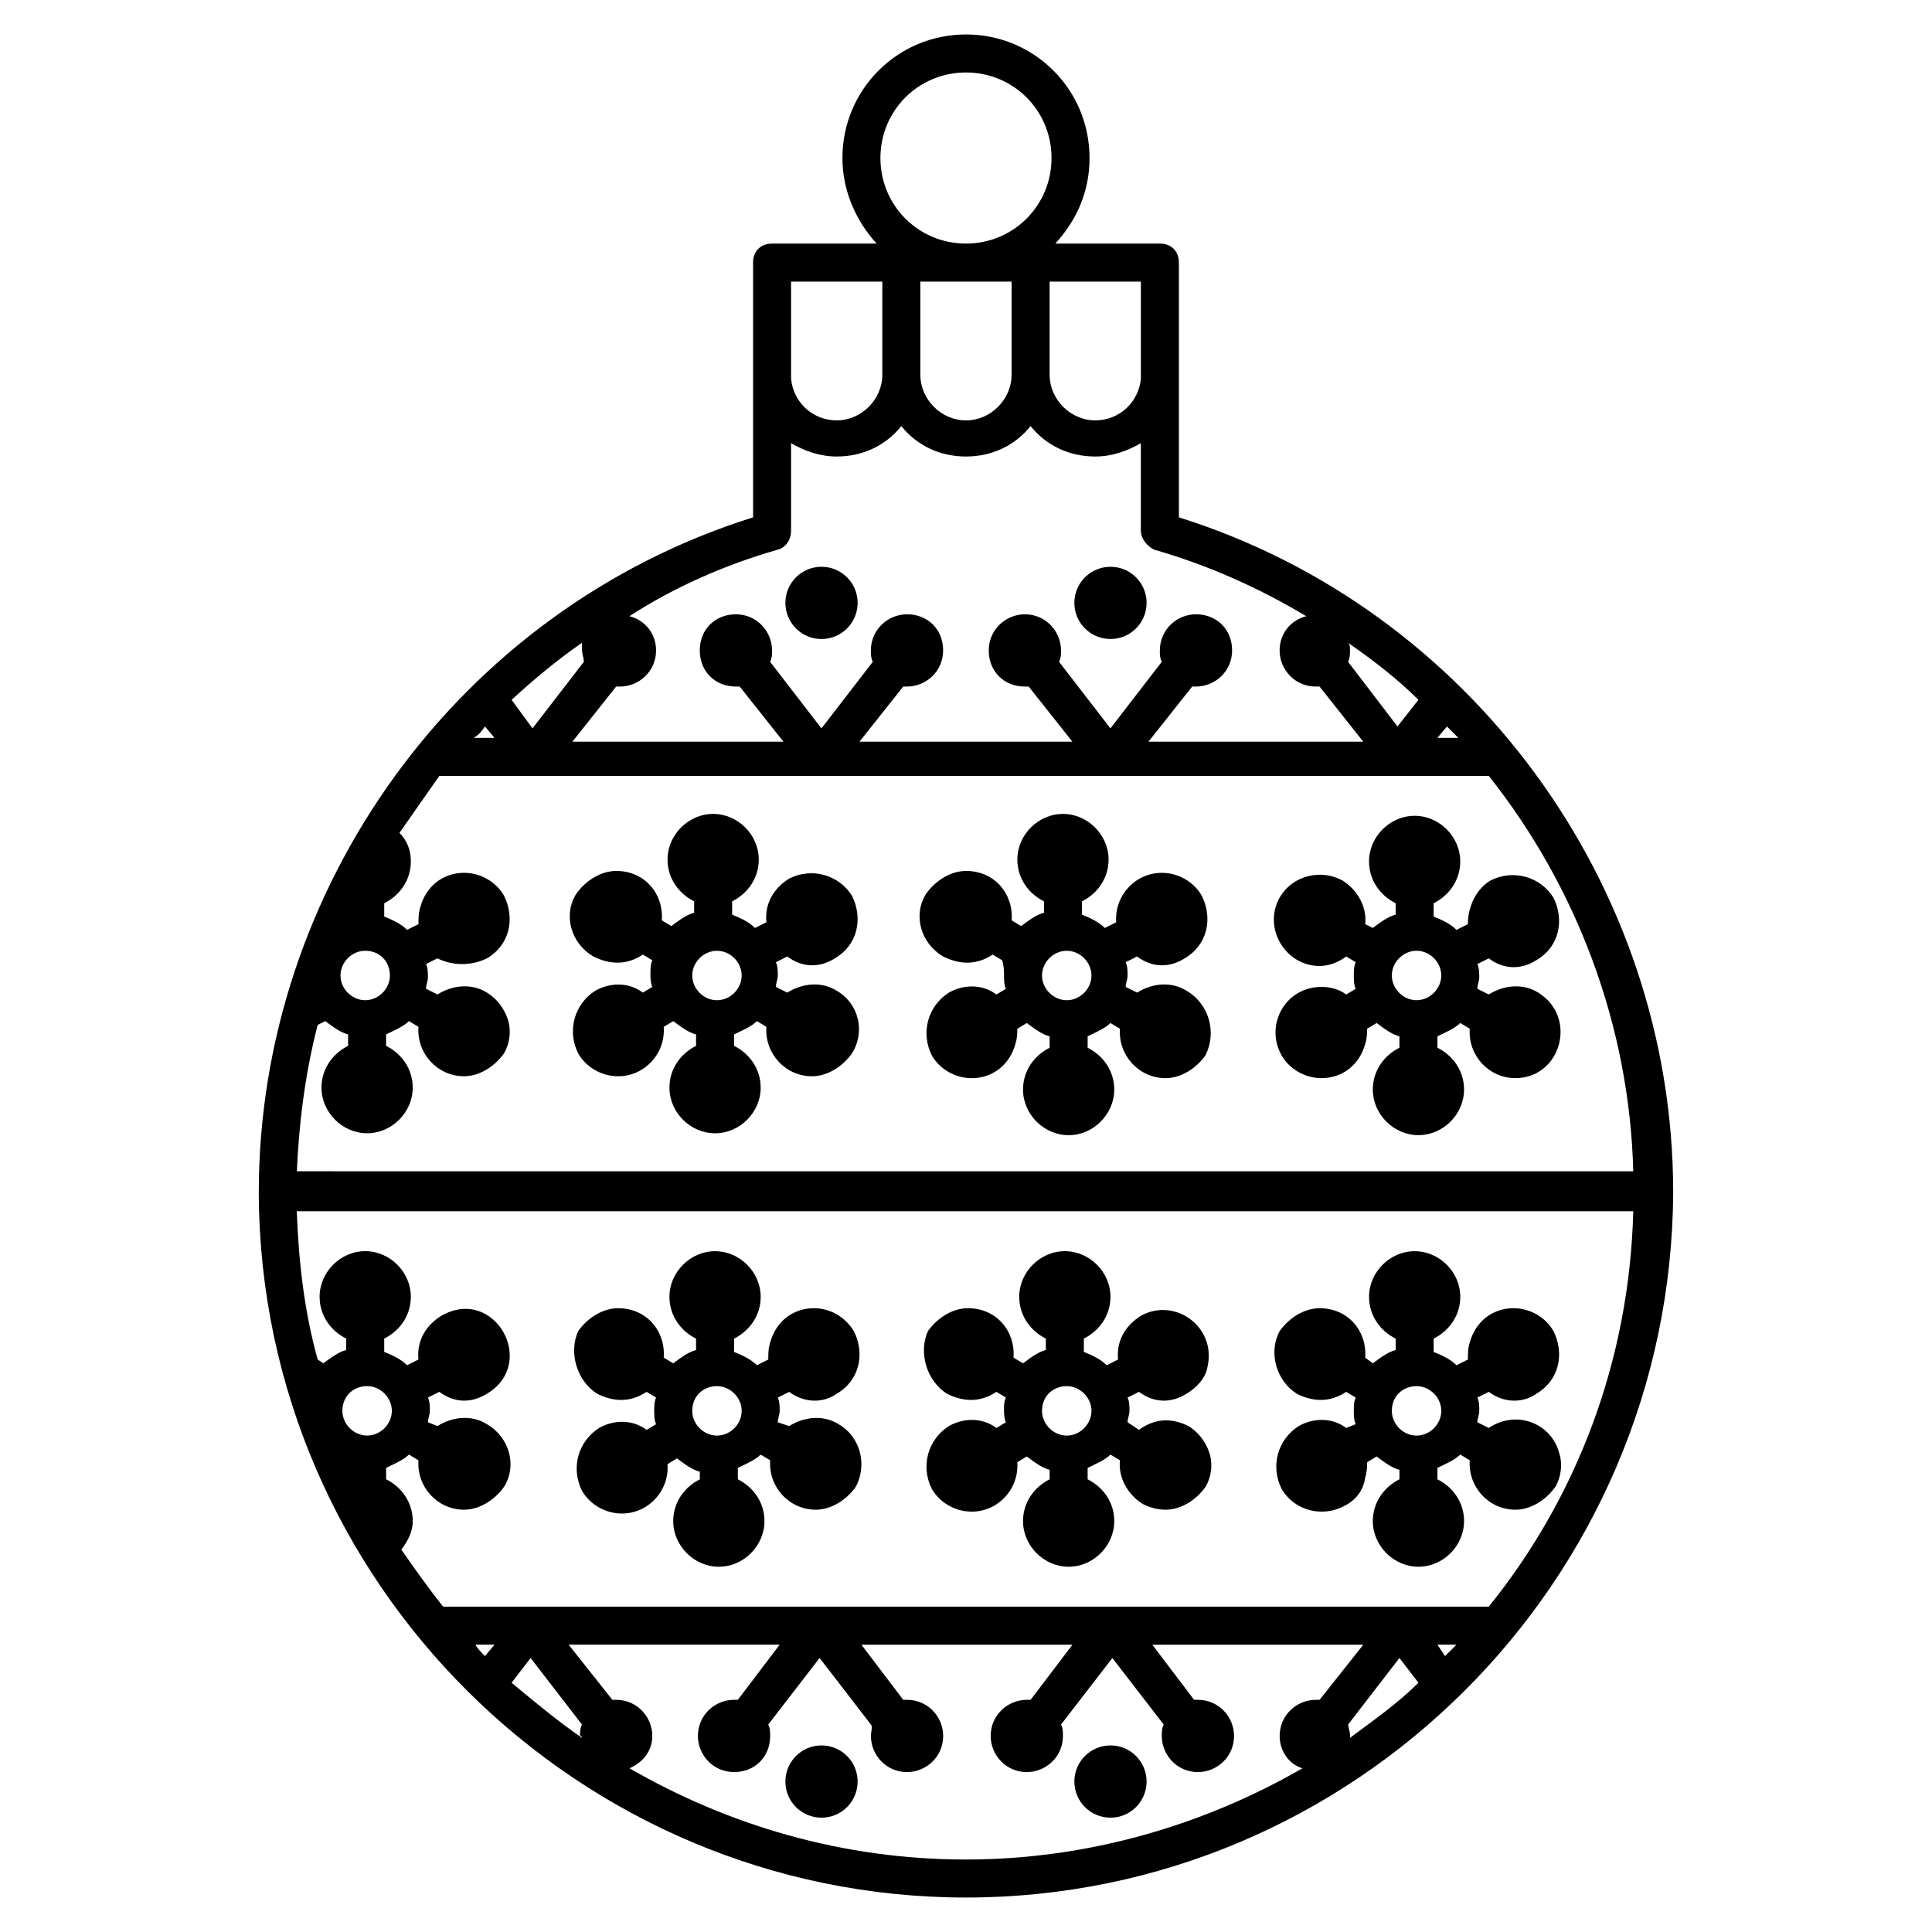
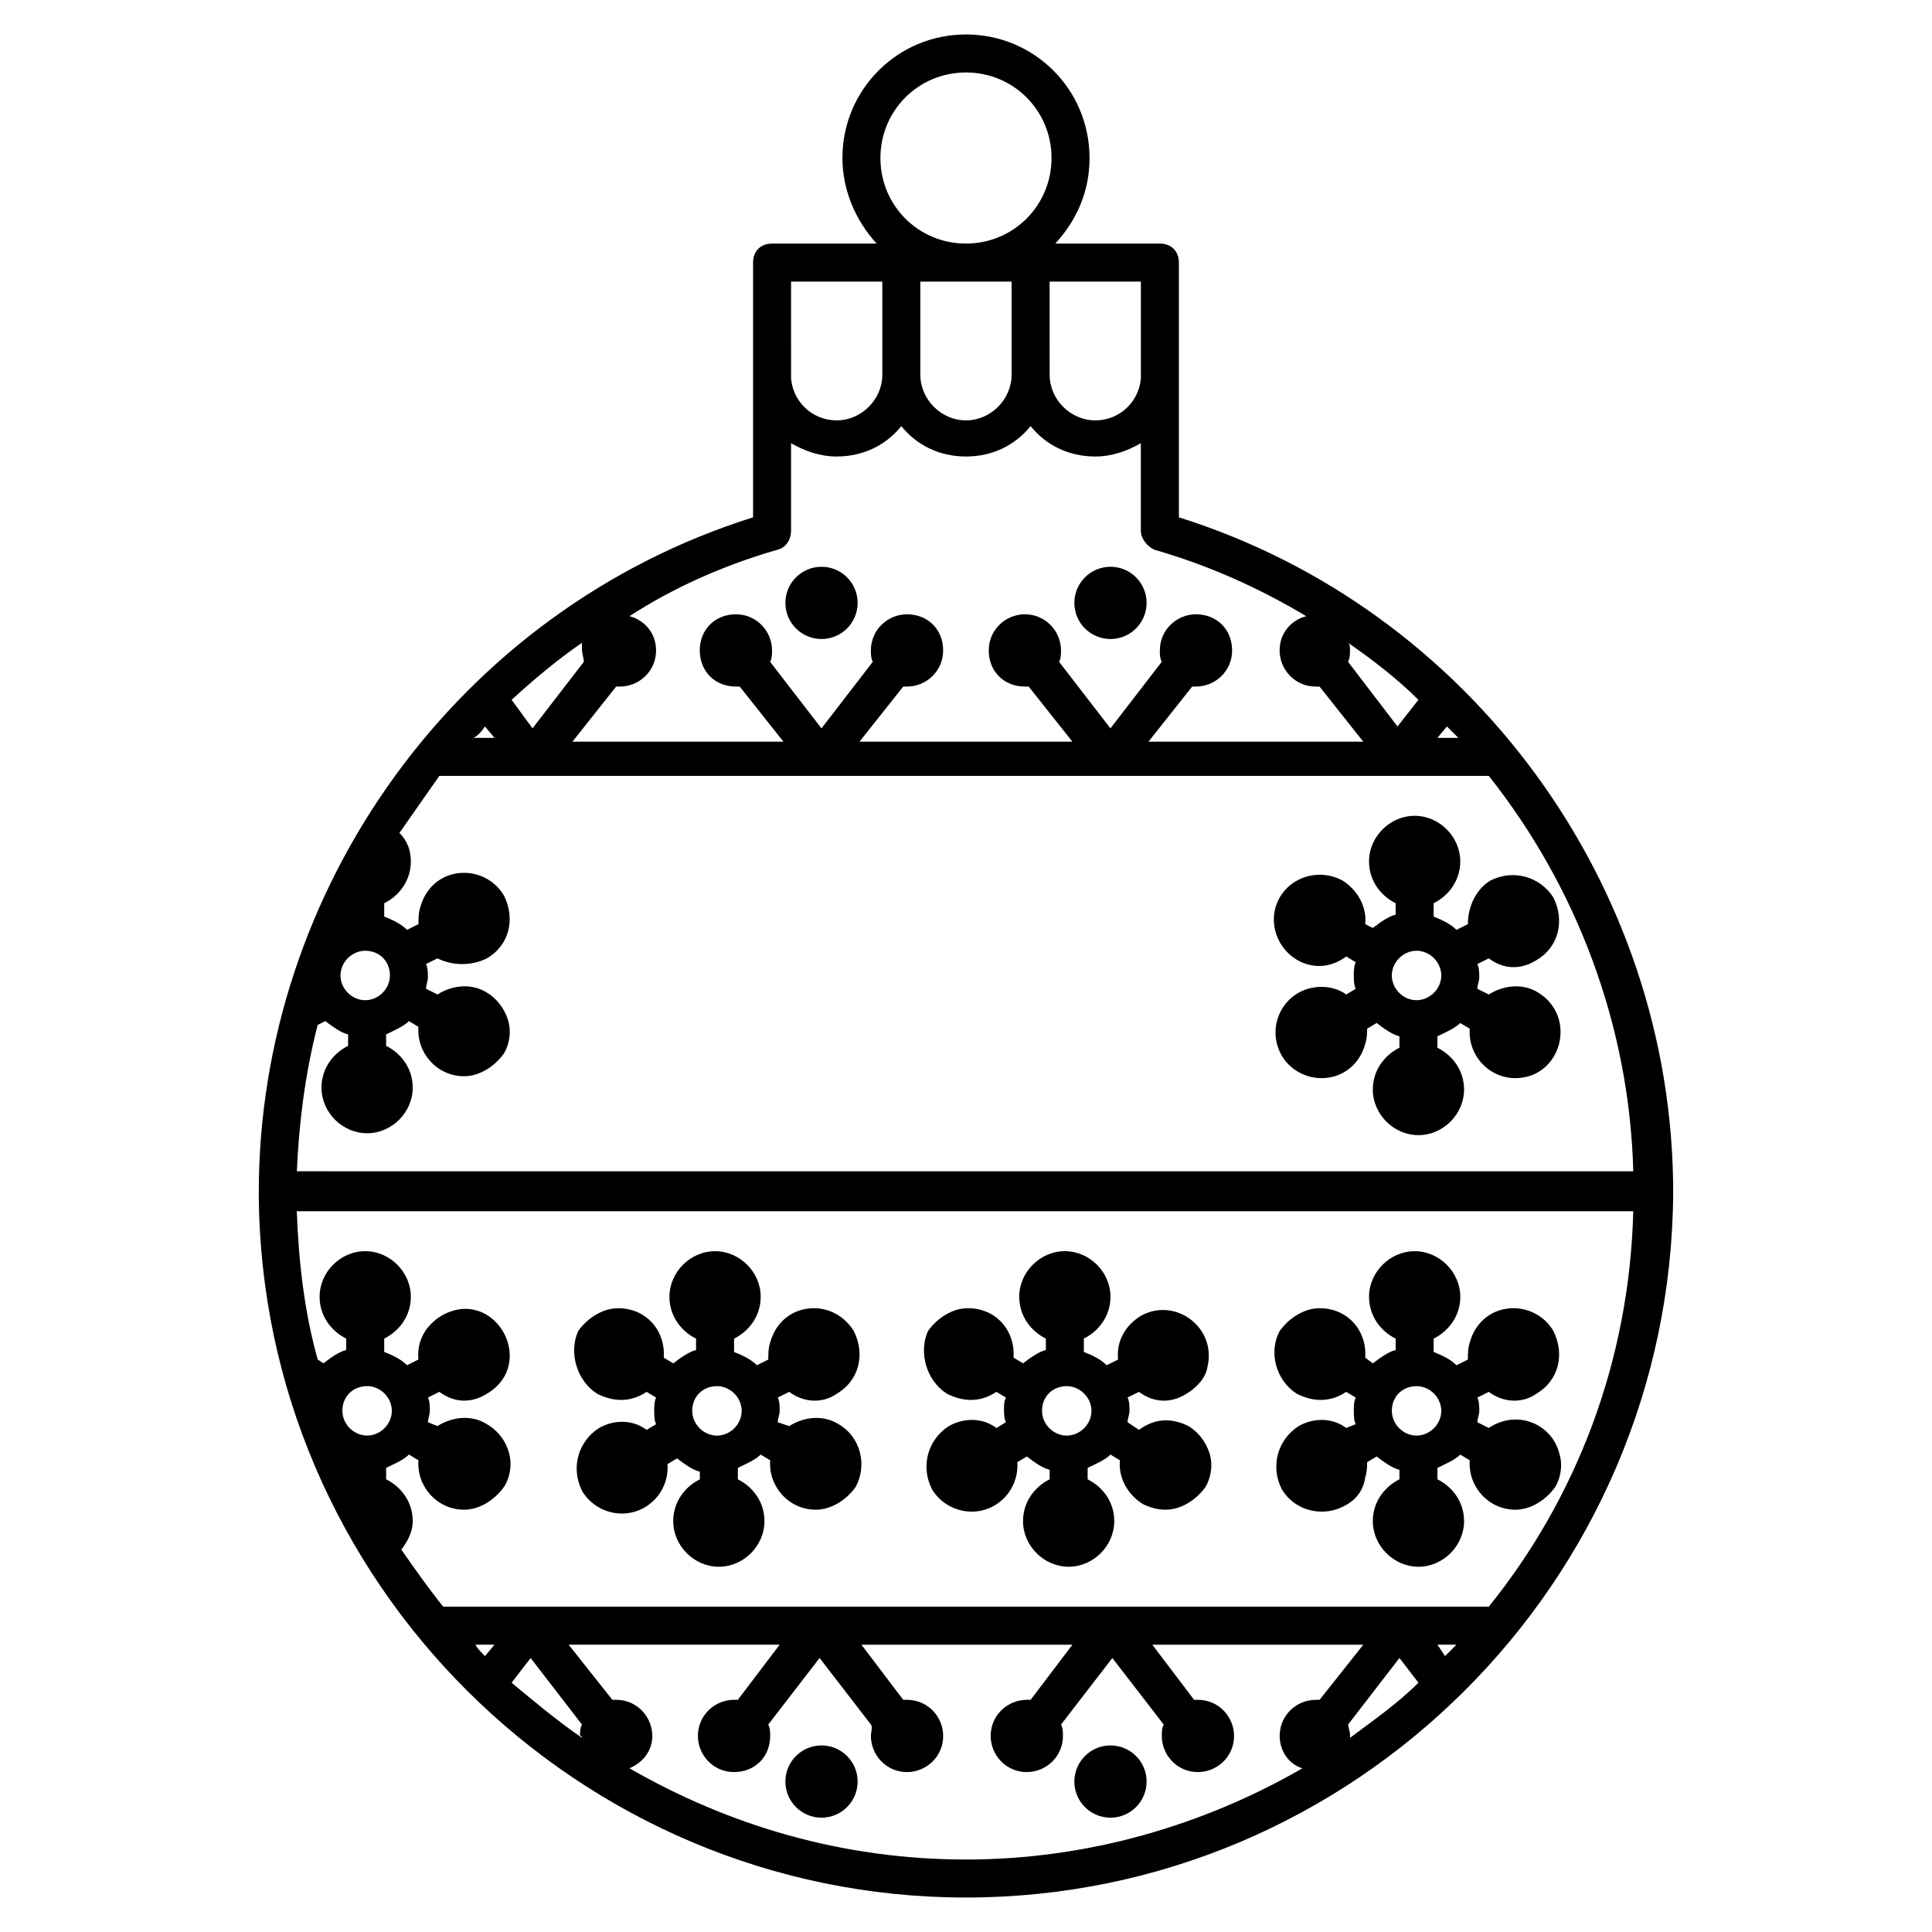
<svg xmlns="http://www.w3.org/2000/svg" fill="#000000" width="800px" height="800px" version="1.1" viewBox="144 144 512 512">
  <g>
    <path d="m371.28 303.77c0 5.289-4.285 9.574-9.57 9.574-5.289 0-9.574-4.285-9.574-9.574 0-5.285 4.285-9.57 9.574-9.57 5.285 0 9.57 4.285 9.57 9.57" />
    <path d="m447.86 303.77c0 5.289-4.285 9.574-9.57 9.574-5.289 0-9.574-4.285-9.574-9.574 0-5.285 4.285-9.57 9.574-9.57 5.285 0 9.57 4.285 9.57 9.57" />
    <path d="m371.28 616.13c0 5.285-4.285 9.574-9.57 9.574-5.289 0-9.574-4.289-9.574-9.574 0-5.285 4.285-9.574 9.574-9.574 5.285 0 9.57 4.289 9.57 9.574" />
    <path d="m447.86 616.13c0 5.285-4.285 9.574-9.57 9.574-5.289 0-9.574-4.289-9.574-9.574 0-5.285 4.285-9.574 9.574-9.574 5.285 0 9.57 4.289 9.57 9.574" />
    <path d="m587.41 459.95v0c0-81.617-53.906-154.67-130.99-178.85v-67.512c0-3.023-2.016-5.039-5.039-5.039h-27.711c5.543-6.047 9.07-13.602 9.07-22.672 0.004-18.137-14.605-32.746-32.742-32.746s-32.746 14.609-32.746 32.746c0 8.566 3.527 16.625 9.07 22.672h-27.711c-3.023 0-5.039 2.016-5.039 5.039v67.512c-78.594 24.688-130.99 98.746-130.99 178.85v0.504c0.504 102.78 84.641 186.41 187.42 186.41s186.91-83.629 187.41-186.91zm-48.867 109.83h-277.1c-4.031-5.039-7.559-10.078-11.082-15.113 1.512-2.016 3.023-4.535 3.023-7.559 0-5.039-3.023-9.07-7.055-11.082v-3.023c2.016-1.008 4.535-2.016 6.047-3.527l2.519 1.512c-0.504 7.055 5.039 13.098 12.09 13.098 4.031 0 8.062-2.519 10.578-6.047 3.527-5.543 1.512-13.098-4.535-16.625-4.031-2.519-9.07-2.016-13.098 0.504l-2.516-1.004c0-1.008 0.504-2.016 0.504-3.023s0-2.519-0.504-3.527l3.023-1.512c4.031 3.023 8.566 3.023 12.594 0.504 13.602-8.062 2.016-28.719-12.09-20.656-4.031 2.519-6.551 6.551-6.047 11.586l-3.023 1.512c-1.512-1.512-3.527-2.519-6.047-3.527v-3.527c4.031-2.016 7.055-6.047 7.055-11.082 0-6.551-5.543-12.09-12.09-12.09-6.551 0-12.09 5.543-12.09 12.09 0 5.039 3.023 9.07 7.055 11.082v3.023c-2.016 0.504-4.031 2.016-6.047 3.527l-1.512-1.008c-3.527-12.594-5.039-25.695-5.543-39.297h354.18c-1.012 39.801-15.117 76.078-38.293 104.79zm-11.59 13.102-2.016-3.023h5.039c-1.008 1.008-2.016 2.016-3.023 3.023zm-25.691 18.137 13.602-17.633 5.039 6.551c-5.543 5.543-12.09 10.078-18.137 14.609v-1.008c0-0.504-0.504-2.016-0.504-2.519zm-203.04 3.527c-6.551-4.535-12.594-9.574-18.641-14.609l5.039-6.551 13.602 17.633c-0.504 1.008-0.504 2.016-0.504 3.023 0.504 0 0.504 0.504 0.504 0.504zm-25.695-21.664c-1.008-1.008-2.016-2.016-2.519-3.023h5.039zm-25.191-180.37c0 3.527-3.023 6.551-6.551 6.551-3.527 0-6.551-3.023-6.551-6.551s3.023-6.551 6.551-6.551c4.031 0.004 6.551 3.027 6.551 6.551zm-6.047 108.82c3.527 0 6.551 3.023 6.551 6.551s-3.023 6.551-6.551 6.551-6.551-3.023-6.551-6.551c0.004-4.031 3.027-6.551 6.551-6.551zm-18.641-56.426c0.504-12.09 2.016-25.695 5.543-39.297l2.016-1.008c2.016 1.512 4.031 3.023 6.047 3.527v3.023c-4.031 2.016-7.055 6.047-7.055 11.082 0 6.551 5.543 12.09 12.09 12.09 6.551 0 12.09-5.543 12.09-12.09 0-5.039-3.023-9.07-7.055-11.082v-3.023c2.016-1.008 4.535-2.016 6.047-3.527l2.519 1.512c-0.504 7.055 5.039 13.098 12.09 13.098 4.031 0 8.062-2.519 10.578-6.047 1.512-2.519 2.016-6.047 1.008-9.07-1.008-3.023-3.023-5.543-5.543-7.055-4.031-2.519-9.07-2.016-13.098 0.504l-3.023-1.512c0-1.008 0.504-2.016 0.504-3.023s0-2.519-0.504-3.527l3.023-1.512c4.035 2.023 9.074 2.023 13.105 0.008 6.047-3.527 7.559-10.578 4.535-16.625-2.016-3.527-6.047-6.047-10.578-6.047-5.543 0-10.078 3.527-11.586 9.07-0.504 1.512-0.504 3.023-0.504 4.535l-3.023 1.512c-1.512-1.512-3.527-2.519-6.047-3.527v-3.527c4.031-2.016 7.055-6.047 7.055-11.082 0-3.023-1.008-5.543-3.023-7.559 3.527-5.039 7.055-10.078 10.578-15.113h278.11c23.176 29.223 37.281 66 38.289 104.79l-354.18-0.004zm49.879-118.39 2.519 3.023h-5.543c1.008-0.504 2.016-1.512 3.023-3.023zm26.199-17.129-13.602 17.633-5.543-7.559c6.047-5.543 12.09-10.578 18.641-15.113v1.512c0 1.512 0.504 2.519 0.504 3.527zm202.53-5.039c6.551 4.535 13.098 9.574 18.641 15.113l-5.543 7.055-13.098-17.129c0.504-1.008 0.504-2.016 0.504-3.023 0-1.008 0-1.512-0.504-2.016zm26.195 22.168c1.008 1.008 2.016 2.016 3.023 3.023h-5.543zm-173.81-117.89h24.184v24.688c0 6.551-5.543 12.09-12.09 12.09-6.551 0-11.586-5.039-12.09-11.082zm34.258 0h24.184v24.688c0 6.551-5.543 12.09-12.09 12.09-6.551 0-12.09-5.543-12.09-12.09zm34.262 0h24.184v25.695c-0.504 6.047-5.543 11.082-12.09 11.082-6.551 0-12.09-5.543-12.09-12.09zm-44.84-32.75c0-12.594 10.074-22.672 22.672-22.672 12.594 0 22.672 10.078 22.672 22.672s-10.078 22.672-22.672 22.672c-12.598 0-22.672-10.074-22.672-22.672zm-27.207 103.79c2.016-0.504 3.527-2.519 3.527-5.039v-23.176c3.527 2.016 7.559 3.527 12.09 3.527 7.055 0 13.098-3.023 17.129-8.062 4.031 5.039 10.078 8.062 17.129 8.062 7.055 0 13.098-3.023 17.129-8.062 4.031 5.039 10.078 8.062 17.129 8.062 4.535 0 8.566-1.512 12.09-3.527v23.176c0 2.016 1.512 4.031 3.527 5.039 14.105 4.031 27.711 10.078 40.305 17.633-4.031 1.008-7.055 4.535-7.055 9.07 0 5.039 4.031 9.574 9.574 9.574h1.008l11.586 14.609h-56.926l11.586-14.609h1.008c5.039 0 9.574-4.031 9.574-9.574 0-5.543-4.031-9.574-9.574-9.574-5.039 0-9.574 4.031-9.574 9.574 0 1.008 0 2.016 0.504 3.023l-13.602 17.633-13.602-17.633c0.504-1.008 0.504-2.016 0.504-3.023 0-5.039-4.031-9.574-9.574-9.574-5.039 0-9.574 4.031-9.574 9.574 0 5.543 4.031 9.574 9.574 9.574h1.008l11.586 14.609h-56.422l11.586-14.609h1.008c5.039 0 9.574-4.031 9.574-9.574 0-5.543-4.031-9.574-9.574-9.574-5.039 0-9.574 4.031-9.574 9.574 0 1.008 0 2.016 0.504 3.023l-13.602 17.633-13.602-17.633c0.504-1.008 0.504-2.016 0.504-3.023 0-5.039-4.031-9.574-9.574-9.574-5.543 0-9.574 4.031-9.574 9.574 0 5.543 4.031 9.574 9.574 9.574h1.008l11.586 14.609h-55.918l11.586-14.609h1.008c5.039 0 9.574-4.031 9.574-9.574 0-4.535-3.023-8.062-7.055-9.07 11.586-7.555 25.191-13.602 39.297-17.633zm-39.297 322.94c3.527-1.512 6.047-4.535 6.047-8.566 0-5.039-4.031-9.574-9.574-9.574h-1.008l-11.586-14.609h55.922l-11.082 14.609h-1.008c-5.039 0-9.574 4.031-9.574 9.574 0 5.039 4.031 9.574 9.574 9.574 5.543 0 9.574-4.031 9.574-9.574 0-1.008 0-2.016-0.504-3.023l13.602-17.633 13.602 17.633c0.504 0.508 0 2.019 0 3.027 0 5.039 4.031 9.574 9.574 9.574 5.039 0 9.574-4.031 9.574-9.574 0-5.039-4.031-9.574-9.574-9.574h-1.008l-11.082-14.609h55.922l-11.082 14.609h-1.008c-5.039 0-9.574 4.031-9.574 9.574 0 5.039 4.031 9.574 9.574 9.574 5.039 0 9.574-4.031 9.574-9.574 0-1.008 0-2.016-0.504-3.023l13.602-17.633 13.602 17.633c-0.504 1.008-0.504 2.016-0.504 3.023 0 5.039 4.031 9.574 9.574 9.574 5.039 0 9.574-4.031 9.574-9.574 0-5.039-4.031-9.574-9.574-9.574h-1.008l-11.082-14.609h55.922l-11.586 14.609h-1.008c-5.039 0-9.574 4.031-9.574 9.574 0 4.031 2.519 7.559 6.047 8.566-26.203 15.109-56.938 24.18-89.18 24.18-32.75 0-62.977-9.07-89.176-24.184z" />
-     <path d="m365.74 406.55c-4.031-2.519-9.07-2.016-13.098 0.504l-3.023-1.512c0-1.008 0.504-2.016 0.504-3.023s0-2.519-0.504-3.527l3.023-1.512c4.031 3.023 8.566 3.023 12.594 0.504 6.047-3.527 7.559-10.578 4.535-16.625-3.527-5.543-10.578-7.559-16.625-4.535-4.031 2.519-6.551 6.551-6.047 11.586l-3.023 1.512c-1.512-1.512-3.527-2.519-6.047-3.527v-3.527c4.031-2.016 7.055-6.047 7.055-11.082 0-6.551-5.543-12.09-12.09-12.09-6.551 0-12.09 5.543-12.09 12.09 0 5.039 3.023 9.07 7.055 11.082v3.023c-2.016 0.504-4.031 2.016-6.047 3.527l-2.519-1.512c0.504-7.055-4.535-13.098-12.09-13.098-4.031 0-8.062 2.519-10.578 6.047-3.527 5.543-1.512 13.098 4.535 16.625 4.031 2.016 8.566 2.519 13.098-0.504l2.519 1.512c-0.504 1.008-0.504 2.519-0.504 3.527 0 1.008 0 2.519 0.504 3.527l-2.519 1.512c-4.031-3.023-9.07-2.519-12.594-0.504-5.543 3.527-7.559 10.578-4.535 16.625 2.016 3.527 6.047 6.047 10.578 6.047 7.055 0 12.594-6.047 12.09-13.098l2.519-1.512c2.016 1.512 4.031 3.023 6.047 3.527v3.023c-4.031 2.016-7.055 6.047-7.055 11.082 0 6.551 5.543 12.09 12.09 12.09 6.551 0 12.09-5.543 12.09-12.09 0-5.039-3.023-9.07-7.055-11.082v-3.023c2.016-1.008 4.535-2.016 6.047-3.527l2.519 1.512c-0.504 7.055 5.039 13.098 12.09 13.098 4.031 0 8.062-2.519 10.578-6.047 3.531-5.539 2.019-13.098-4.027-16.625zm-31.738 2.519c-3.527 0-6.551-3.023-6.551-6.551s3.023-6.551 6.551-6.551 6.551 3.023 6.551 6.551-3.023 6.551-6.551 6.551z" />
-     <path d="m458.44 406.55c-4.031-2.519-9.07-2.016-13.098 0.504l-3.023-1.512c0-1.008 0.504-2.016 0.504-3.023s0-2.519-0.504-3.527l3.023-1.512c4.031 3.023 8.566 3.023 12.594 0.504 6.047-3.527 7.559-10.578 4.535-16.625-2.016-3.527-6.047-6.047-10.578-6.047-7.055 0-12.594 6.047-12.09 13.098l-3.023 1.512c-1.512-1.512-3.527-2.519-6.047-3.527v-3.527c4.031-2.016 7.055-6.047 7.055-11.082 0-6.551-5.543-12.09-12.09-12.09-6.551 0-12.09 5.543-12.09 12.09 0 5.039 3.023 9.07 7.055 11.082v3.023c-2.016 0.504-4.031 2.016-6.047 3.527l-2.519-1.512c0.504-7.055-4.535-13.098-12.09-13.098-4.031 0-8.062 2.519-10.578 6.047-3.527 5.543-1.512 13.098 4.535 16.625 4.031 2.016 8.566 2.519 13.098-0.504l2.519 1.512c0.492 1.516 0.492 3.027 0.492 4.031 0 1.008 0 2.519 0.504 3.527l-2.519 1.512c-4.031-3.023-9.07-2.519-12.594-0.504-5.543 3.527-7.559 10.578-4.535 16.625 2.016 3.527 6.047 6.047 10.578 6.047 5.543 0 10.078-3.527 11.586-9.07 0.504-1.512 0.504-3.023 0.504-4.031l2.519-1.512c2.016 1.512 4.031 3.023 6.047 3.527v3.023c-4.031 2.016-7.055 6.047-7.055 11.082 0 6.551 5.543 12.09 12.09 12.09 6.551 0 12.09-5.543 12.09-12.09 0-5.039-3.023-9.07-7.055-11.082v-3.023c2.016-1.008 4.535-2.016 6.047-3.527l2.519 1.512c-0.504 7.055 5.039 13.098 12.09 13.098 4.031 0 8.062-2.519 10.578-6.047 3.031-6.039 1.016-13.598-5.027-17.125zm-31.742 2.519c-3.527 0-6.551-3.023-6.551-6.551s3.023-6.551 6.551-6.551c3.527 0 6.551 3.023 6.551 6.551s-3.023 6.551-6.551 6.551z" />
    <path d="m533 388.91-3.023 1.512c-1.512-1.512-3.527-2.519-6.047-3.527v-3.527c4.031-2.016 7.055-6.047 7.055-11.082 0-6.551-5.543-12.09-12.09-12.09-6.551 0-12.09 5.543-12.09 12.09 0 5.039 3.023 9.07 7.055 11.082v3.023c-2.016 0.504-4.031 2.016-6.047 3.527l-2.019-1.008c0.504-4.535-2.016-9.07-6.047-11.586-5.543-3.023-13.098-1.512-16.625 4.535-4.531 8.059 1.512 18.137 10.582 18.137 2.519 0 5.039-1.008 7.055-2.519l2.519 1.512c-0.504 1.008-0.504 2.519-0.504 3.527 0 1.008 0 2.519 0.504 3.527l-2.519 1.508c-2.016-1.512-4.535-2.016-6.551-2.016-9.574 0-15.113 10.078-10.578 18.137 2.016 3.527 6.047 6.047 10.578 6.047 5.543 0 10.078-3.527 11.586-9.07 0.504-1.512 0.504-3.023 0.504-4.031l2.519-1.512c2.016 1.512 4.031 3.023 6.047 3.527v3.023c-4.031 2.016-7.055 6.047-7.055 11.082 0 6.551 5.543 12.09 12.09 12.09 6.551 0 12.09-5.543 12.09-12.09 0-5.039-3.023-9.07-7.055-11.082v-3.023c2.016-1.008 4.535-2.016 6.047-3.527l2.519 1.512c-0.504 7.055 5.039 13.098 12.09 13.098 12.09 0 16.625-16.121 6.047-22.672-4.031-2.519-9.07-2.016-13.098 0.504l-3.023-1.512c0-1.008 0.504-2.016 0.504-3.023s0-2.519-0.504-3.527l3.023-1.512c4.031 3.023 8.566 3.023 12.594 0.504 6.047-3.527 7.559-10.578 4.535-16.625-3.527-5.543-10.578-7.559-16.625-4.535-3.523 2.023-6.043 6.555-6.043 11.594zm-13.602 20.152c-3.527 0-6.551-3.023-6.551-6.551s3.023-6.551 6.551-6.551 6.551 3.023 6.551 6.551c-0.004 3.527-3.023 6.551-6.551 6.551z" />
    <path d="m302.26 513.36c4.031 2.016 8.566 2.519 13.098-0.504l2.519 1.512c-0.504 1.008-0.504 2.519-0.504 3.527s0 2.519 0.504 3.527l-2.519 1.512c-4.031-3.023-9.07-2.519-12.594-0.504-5.543 3.527-7.559 10.578-4.535 16.625 2.016 3.527 6.047 6.047 10.578 6.047 7.055 0 12.594-6.047 12.09-13.098l2.519-1.512c2.016 1.512 4.031 3.023 6.047 3.527l0.004 2.012c-4.031 2.016-7.055 6.047-7.055 11.082 0 6.551 5.543 12.09 12.09 12.09 6.551 0 12.09-5.543 12.09-12.09 0-5.039-3.023-9.07-7.055-11.082v-3.023c2.016-1.008 4.535-2.016 6.047-3.527l2.519 1.512c-0.504 7.055 5.039 13.098 12.09 13.098 4.031 0 8.062-2.519 10.578-6.047 3.023-5.543 1.512-13.098-4.535-16.625-4.031-2.519-9.07-2.016-13.098 0.504l-3.016-1.004c0-1.008 0.504-2.016 0.504-3.023s0-2.519-0.504-3.527l3.023-1.512c4.031 3.023 9.07 3.023 12.594 0.504 6.047-3.527 7.559-10.578 4.535-16.625-2.519-4.031-6.551-6.047-10.578-6.047-5.543 0-10.078 3.527-11.586 9.07-0.504 1.512-0.504 3.023-0.504 4.535l-3.023 1.512c-1.512-1.512-3.527-2.519-6.047-3.527v-3.527c4.031-2.016 7.055-6.047 7.055-11.082 0-6.551-5.543-12.09-12.09-12.09-6.551 0-12.09 5.543-12.09 12.09 0 5.039 3.023 9.07 7.055 11.082v3.023c-2.016 0.504-4.031 2.016-6.047 3.527l-2.519-1.512c0.504-7.055-4.535-13.098-12.09-13.098-4.031 0-8.062 2.519-10.578 6.047-2.527 5.539-0.512 13.094 5.027 16.621zm31.742-2.016c3.527 0 6.551 3.023 6.551 6.551s-3.023 6.551-6.551 6.551-6.551-3.023-6.551-6.551c0-4.031 3.023-6.551 6.551-6.551z" />
    <path d="m394.96 513.36c4.031 2.016 8.566 2.519 13.098-0.504l2.519 1.512c-0.504 1.008-0.504 2.016-0.504 3.023 0 1.008 0 2.519 0.504 3.527l-2.519 1.512c-4.031-3.023-9.07-2.519-12.594-0.504-5.543 3.527-7.559 10.578-4.535 16.625 2.016 3.527 6.047 6.047 10.578 6.047 7.055 0 12.594-6.047 12.09-13.098l2.519-1.512c2.016 1.512 4.031 3.023 6.047 3.527l0.004 2.516c-4.031 2.016-7.055 6.047-7.055 11.082 0 6.551 5.543 12.09 12.09 12.09 6.551 0 12.09-5.543 12.09-12.09 0-5.039-3.023-9.07-7.055-11.082v-3.023c2.016-1.008 4.535-2.016 6.047-3.527l2.519 1.512c-0.504 4.535 2.016 9.07 6.047 11.586 2.016 1.008 4.031 1.512 6.047 1.512 4.031 0 8.062-2.519 10.578-6.047 1.512-2.519 2.016-6.047 1.008-9.07s-3.023-5.543-5.543-7.055c-2.016-1.008-4.031-1.512-6.047-1.512-2.519 0-5.039 1.008-7.055 2.519l-3.016-2.008c0-1.008 0.504-2.016 0.504-3.023s0-2.519-0.504-3.527l3.023-1.512c4.031 3.023 8.566 3.023 12.594 0.504 2.519-1.512 5.039-4.031 5.543-7.055 2.519-10.578-8.566-18.641-17.633-13.602-4.031 2.519-6.551 6.551-6.047 11.586l-3.023 1.512c-1.512-1.512-3.527-2.519-6.047-3.527v-3.527c4.031-2.016 7.055-6.047 7.055-11.082 0-6.551-5.543-12.09-12.09-12.09-6.551 0-12.09 5.543-12.09 12.09 0 5.039 3.023 9.07 7.055 11.082v3.023c-2.016 0.504-4.031 2.016-6.047 3.527l-2.519-1.512c0.504-7.055-4.535-13.098-12.09-13.098-4.031 0-8.062 2.519-10.578 6.047-2.527 5.543-0.512 13.098 5.031 16.625zm31.738-2.016c3.527 0 6.551 3.023 6.551 6.551s-3.023 6.551-6.551 6.551c-3.527 0-6.551-3.023-6.551-6.551 0.004-4.031 3.023-6.551 6.551-6.551z" />
    <path d="m487.66 513.36c4.031 2.016 8.566 2.519 13.098-0.504l2.519 1.512c-0.504 1.008-0.504 2.519-0.504 3.527s0 2.519 0.504 3.527l-2.516 1.008c-4.031-3.023-9.07-2.519-12.594-0.504-5.543 3.527-7.559 10.578-4.535 16.625 3.527 6.047 11.082 7.559 16.625 4.535 3.023-1.512 5.039-4.031 5.543-7.559 0.504-1.512 0.504-3.023 0.504-4.031l2.519-1.512c2.016 1.512 4.031 3.023 6.047 3.527l-0.004 2.519c-4.031 2.016-7.055 6.047-7.055 11.082 0 6.551 5.543 12.09 12.09 12.09 6.551 0 12.09-5.543 12.09-12.09 0-5.039-3.023-9.07-7.055-11.082v-3.023c2.016-1.008 4.535-2.016 6.047-3.527l2.519 1.512c-0.504 7.055 5.039 13.098 12.09 13.098 4.031 0 8.062-2.519 10.578-6.047 1.512-2.519 2.016-6.047 1.008-9.07-2.016-7.559-11.082-11.586-18.641-6.551l-3.016-1.504c0-1.008 0.504-2.016 0.504-3.023s0-2.519-0.504-3.527l3.023-1.512c4.031 3.023 9.07 3.023 12.594 0.504 6.047-3.527 7.559-10.578 4.535-16.625-2.016-3.527-6.047-6.047-10.578-6.047-5.543 0-10.078 3.527-11.586 9.07-0.504 1.512-0.504 3.023-0.504 4.535l-3.023 1.512c-1.512-1.512-3.527-2.519-6.047-3.527v-3.527c4.031-2.016 7.055-6.047 7.055-11.082 0-6.551-5.543-12.09-12.09-12.09-6.551 0-12.09 5.543-12.09 12.09 0 5.039 3.023 9.07 7.055 11.082v3.023c-2.016 0.504-4.031 2.016-6.047 3.527l-2.023-1.512c0.504-7.055-4.535-13.098-12.09-13.098-4.031 0-8.062 2.519-10.578 6.047-3.023 5.539-1.008 13.094 4.531 16.621zm31.742-2.016c3.527 0 6.551 3.023 6.551 6.551s-3.023 6.551-6.551 6.551-6.551-3.023-6.551-6.551c0-4.031 3.023-6.551 6.551-6.551z" />
  </g>
</svg>